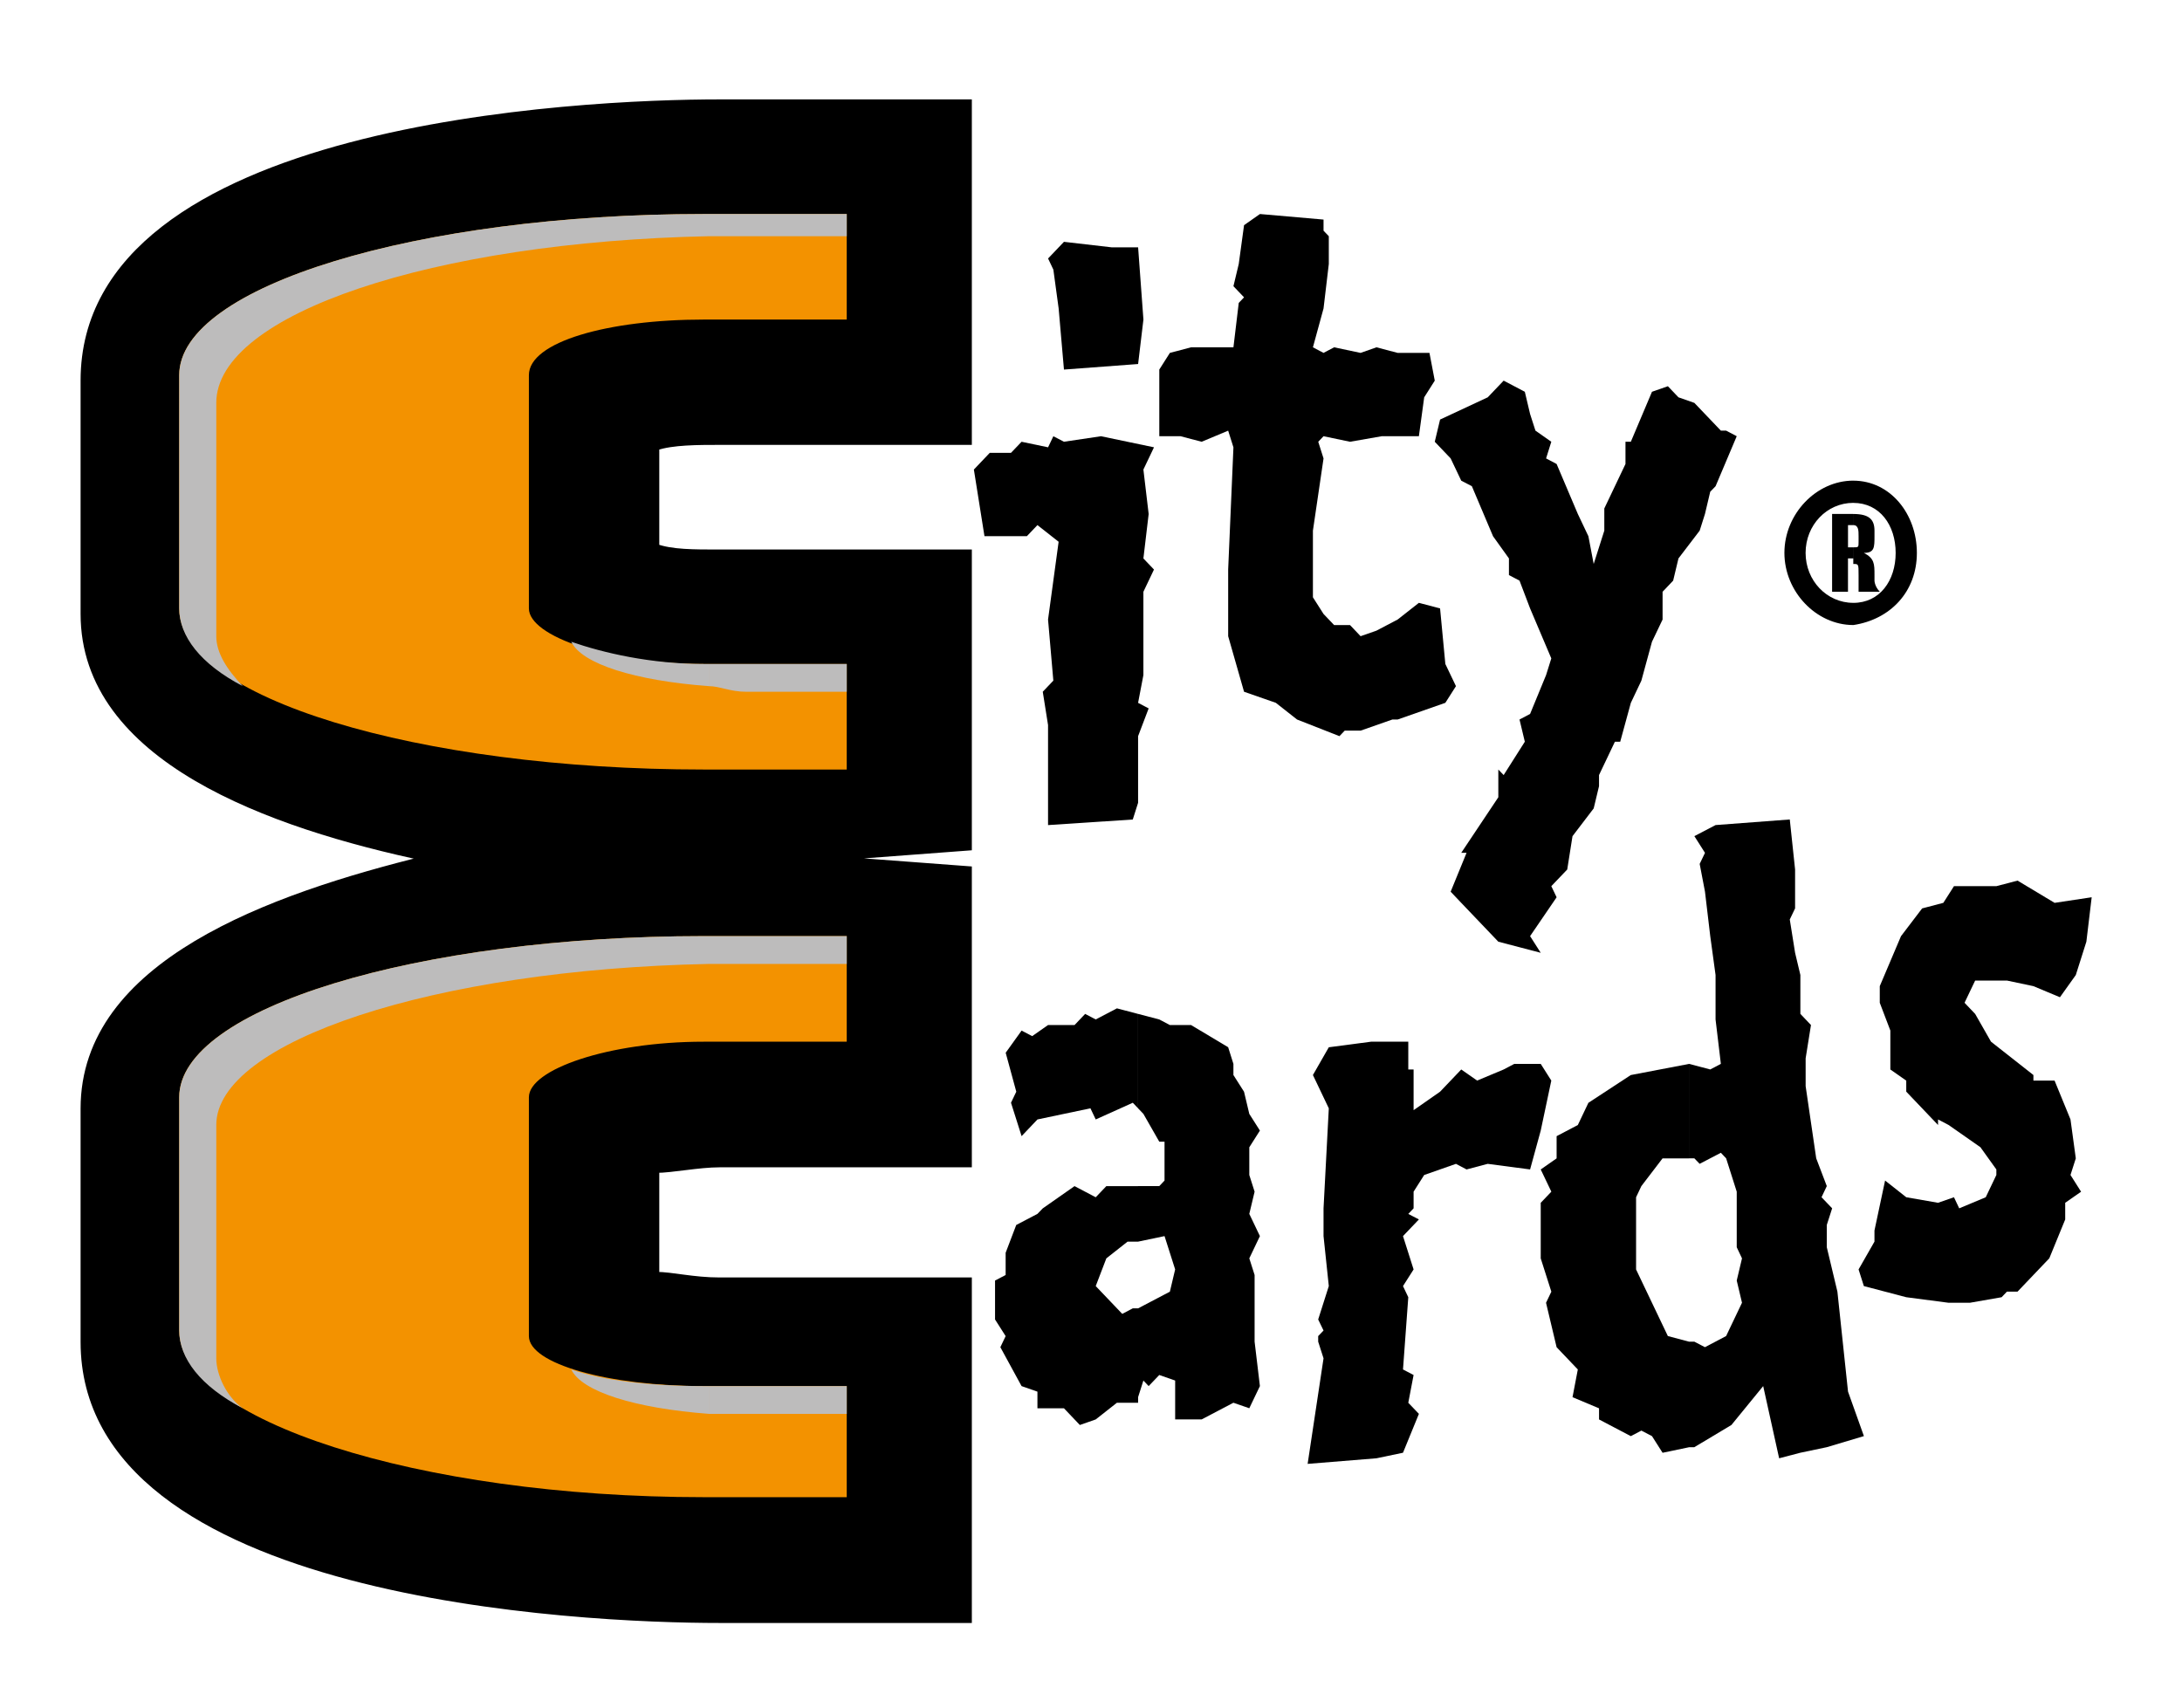
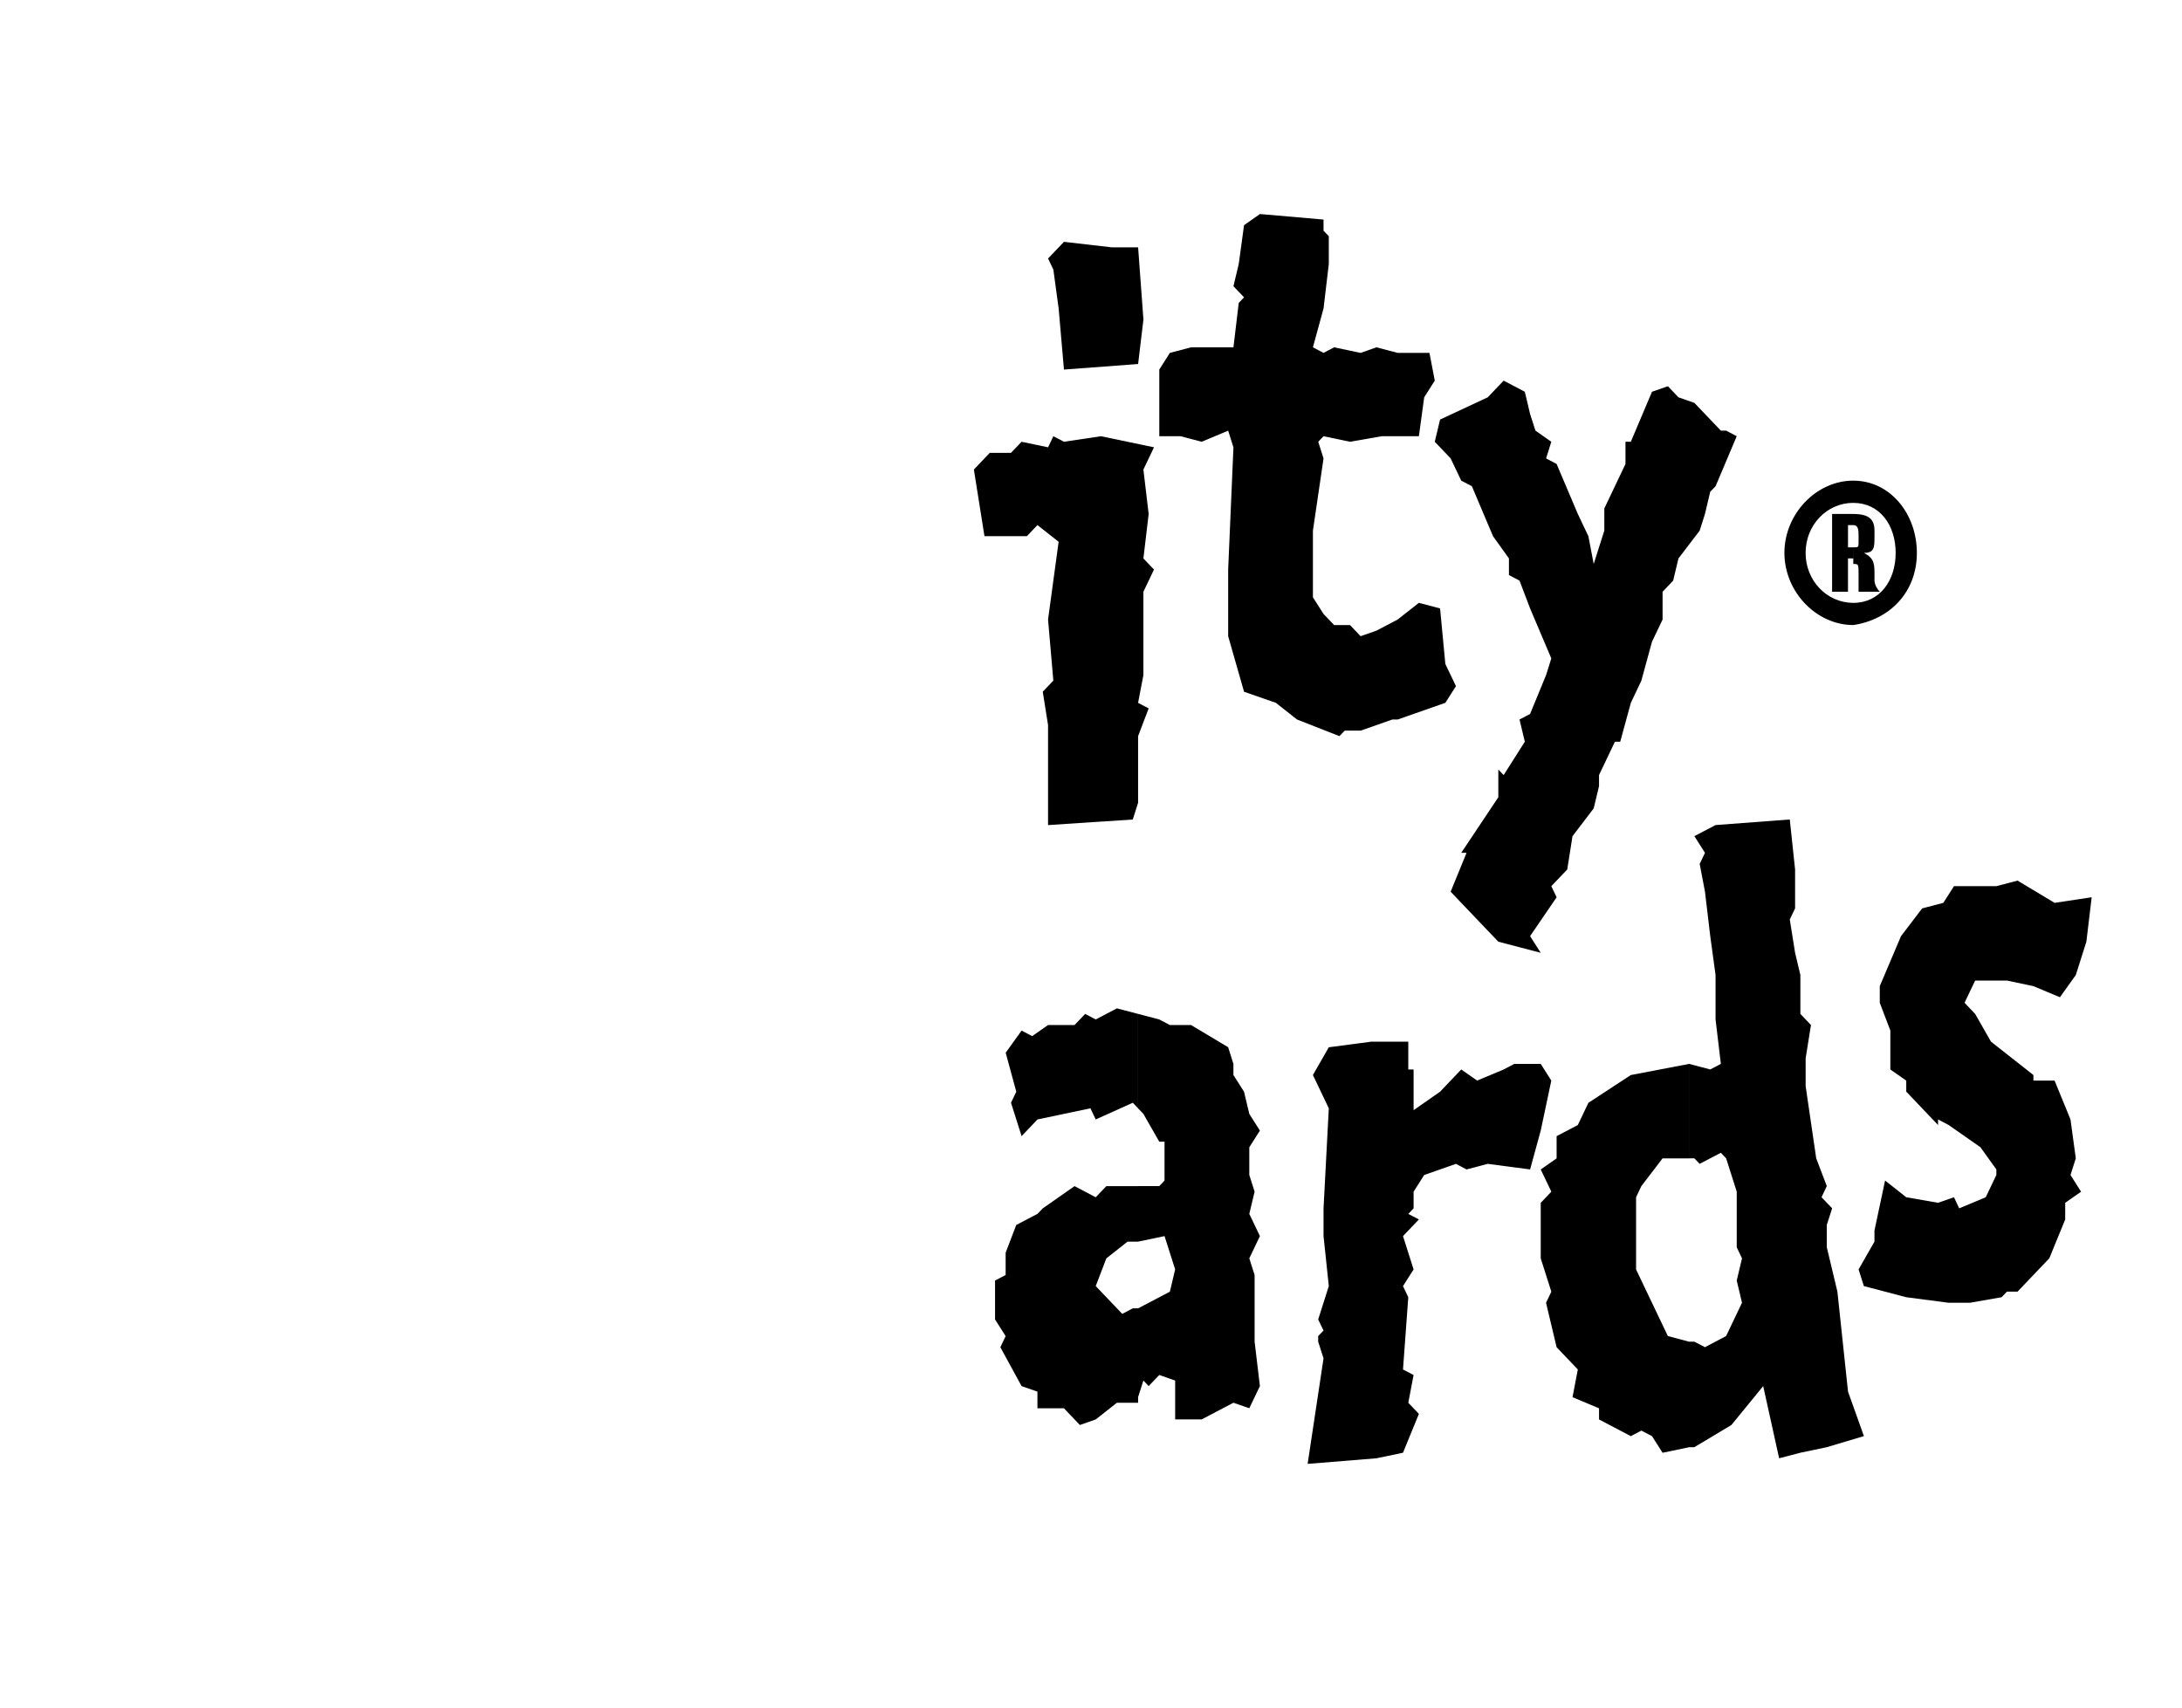
<svg xmlns="http://www.w3.org/2000/svg" xmlns:xlink="http://www.w3.org/1999/xlink" version="1.1" id="Ebene_1" x="0px" y="0px" width="100.694px" height="78.819px" viewBox="0 0 100.694 78.819" enable-background="new 0 0 100.694 78.819" xml:space="preserve">
  <g>
    <defs>
-       <rect id="SVGID_1_" x="3.625" y="4.494" width="92.902" height="70.497" />
-     </defs>
+       </defs>
    <clipPath id="SVGID_2_">
      <use xlink:href="#SVGID_1_" overflow="visible" />
    </clipPath>
    <path clip-path="url(#SVGID_2_)" d="M30.273,20.645v4.613c0.733,0.258,1.711,0.258,2.934,0.258h11.49V39.1l-6.845,0.514   l6.845,0.513v13.587h-11.49c-0.978,0-2.2,0.256-2.934,0.256v4.871c0.733,0,1.711,0.258,2.934,0.258h11.49v15.635h-11.49   c-6.355,0-29.337-1.023-29.337-12.818V51.149c0-6.664,8.556-9.741,15.89-11.536c-7.334-1.538-15.89-4.614-15.89-11.277v-10.77   C3.87,5.775,26.852,4.75,33.207,4.75h11.49v15.637h-11.49C32.229,20.387,31.007,20.387,30.273,20.645" />
-     <path clip-path="url(#SVGID_2_)" fill="none" stroke="#000000" stroke-width="0.302" stroke-miterlimit="10" d="M30.273,20.637   v4.616c0.733,0.258,1.711,0.258,2.934,0.258h11.49V39.1l-6.845,0.514l6.845,0.513v13.593h-11.49c-0.978,0-2.2,0.256-2.934,0.256   v4.871c0.733,0,1.711,0.258,2.934,0.258h11.49v15.643h-11.49c-6.355,0-29.337-1.027-29.337-12.822v-10.77   c0-6.668,8.556-9.747,15.89-11.542c-7.334-1.538-15.89-4.616-15.89-11.282V17.56c0-11.796,22.981-12.822,29.337-12.822h11.49V20.38   h-11.49C32.229,20.38,31.007,20.38,30.273,20.637z" />
    <path clip-path="url(#SVGID_2_)" fill="#F39200" d="M39.075,35.513v-4.871h-6.602c-4.4,0-8.066-1.281-8.066-2.563V17.312   c0-1.54,3.667-2.564,8.066-2.564h6.602V9.877h-6.602c-13.201,0-24.204,3.333-24.204,7.435v10.767   c0,4.102,11.002,7.434,24.204,7.434H39.075z" />
    <path clip-path="url(#SVGID_2_)" fill="#F39200" d="M39.075,69.094v-5.127h-6.602c-4.4,0-8.066-1.025-8.066-2.307V50.637   c0-1.281,3.667-2.563,8.066-2.563h6.602v-4.873h-6.602c-13.201,0-24.204,3.334-24.204,7.436v10.766   c0,4.104,11.002,7.691,24.204,7.691H39.075z" />
    <path clip-path="url(#SVGID_2_)" fill="#BDBCBC" d="M32.718,31.666c0.489,0,0.979,0.258,1.711,0.258h4.646v-1.282h-6.357V31.666z    M32.718,10.901L32.718,10.901V9.877h6.357v1.024h-4.646H32.718z M26.362,29.617L26.362,29.617   c0.488,1.024,2.933,1.793,6.355,2.049v-1.024h-0.245C30.029,30.642,27.829,30.128,26.362,29.617 M32.718,9.877L32.718,9.877v1.024   c-12.713,0.258-22.737,3.59-22.737,7.691V29.36c0,0.768,0.489,1.539,1.225,2.306c-1.958-1.024-2.935-2.306-2.935-3.587V17.312   c0-4.103,11.001-7.435,24.203-7.435H32.718z" />
    <path clip-path="url(#SVGID_2_)" fill="#BDBCBC" d="M32.718,65.249h1.711h4.646v-1.281h-6.357V65.249z M32.718,44.485   L32.718,44.485v-1.283h6.357v1.283h-4.646H32.718z M26.362,63.2L26.362,63.2c0.488,1.023,2.933,1.791,6.355,2.049v-1.281h-0.245   C30.029,63.967,27.829,63.711,26.362,63.2 M32.718,43.202L32.718,43.202v1.283c-12.713,0.256-22.737,3.59-22.737,7.434v10.768   c0,0.77,0.489,1.793,1.225,2.305c-1.958-1.023-2.935-2.305-2.935-3.588V50.637c0-4.102,11.001-7.436,24.203-7.436H32.718z" />
  </g>
  <path d="M53.987,59.61l-1.467,0.77v4.357v-0.258l0.245-0.768l0.243,0.256l0.49-0.512l0.733,0.256v0.768v1.027h1.221l1.467-0.77  l0.733,0.254l0.49-1.023l-0.245-2.051V58.84l-0.245-0.768l0.49-1.027l-0.49-1.025l0.245-1.025l-0.245-0.77v-1.279l0.49-0.771  l-0.49-0.77l-0.243-1.023l-0.49-0.77v-0.514l-0.243-0.77l-1.711-1.023h-0.979l-0.488-0.258l-0.979-0.256v4.357l0.245,0.256  l0.733,1.283h0.243v1.795l-0.243,0.256h-0.979v2.563l1.222-0.256l0.49,1.537L53.987,59.61z M52.521,60.379L52.521,60.379h-0.245  l-0.487,0.256l-1.224-1.283l0.49-1.279l0.978-0.771h0.488v-2.563h-1.466l-0.49,0.514l-0.978-0.514l-1.466,1.027l-0.246,0.254  l-0.978,0.512l-0.489,1.283v1.025l-0.489,0.256v1.797l0.489,0.768l-0.244,0.512l0.979,1.795l0.732,0.256v0.768h1.224l0.733,0.771  l0.732-0.256l0.978-0.77h0.979V60.379z M52.521,46.792L52.521,46.792v4.357l-0.245-0.258l-1.711,0.771l-0.244-0.514l-2.445,0.514  l-0.732,0.77l-0.489-1.541l0.244-0.51l-0.489-1.797l0.734-1.023l0.489,0.256l0.731-0.512h1.224l0.489-0.514l0.488,0.256l0.978-0.512  L52.521,46.792z" />
  <polygon points="71.589,49.868 71.101,49.098 69.879,49.098 69.39,49.356 68.166,49.868 67.433,49.356 66.456,50.381 64.989,51.405   65.234,51.405 65.234,49.356 64.989,49.356 64.989,48.073 63.278,48.073 61.321,48.331 60.588,49.612 61.321,51.149 61.078,55.764   61.078,57.045 61.321,59.352 60.831,60.893 61.078,61.403 60.831,61.659 60.831,61.917 61.078,62.686 60.344,67.557 63.521,67.299   64.745,67.043 65.479,65.249 64.989,64.737 65.234,63.456 64.745,63.2 64.989,59.866 64.745,59.352 65.234,58.584 64.745,57.045   65.479,56.276 64.989,56.022 65.234,55.764 65.234,54.995 65.723,54.225 67.189,53.711 67.678,53.969 68.656,53.711 70.61,53.969   71.101,52.176 " />
  <path d="M80.146,54.995v2.564l0.243,0.514l-0.243,1.023l0.243,1.025l-0.733,1.537l-0.977,0.514l-0.49-0.256h-0.243v4.871h0.243  l1.712-1.025l1.466-1.795l0.736,3.332l0.978-0.256l1.22-0.256l1.714-0.512l-0.733-2.053l-0.49-4.613l-0.49-2.051v-1.027l0.247-0.768  l-0.49-0.512l0.243-0.514l-0.488-1.281l-0.488-3.332v-1.283l0.246-1.537l-0.489-0.514v-1.795l-0.244-1.025l-0.245-1.537l0.245-0.512  v-1.796l-0.245-2.307l-3.424,0.258l-0.979,0.511l0.49,0.771l-0.245,0.511l0.245,1.281l0.243,2.052l0.245,1.793v2.053l0.245,2.049  l-0.49,0.258l-0.977-0.258v4.359h0.243l0.245,0.254l0.979-0.51l0.243,0.256L80.146,54.995z M77.946,61.917L77.946,61.917  l-0.978-0.258l-1.467-3.074v-3.332l0.243-0.514l0.979-1.281h1.223v-4.359l-2.689,0.514l-1.956,1.281l-0.488,1.025l-0.979,0.514  v1.025l-0.733,0.512l0.49,1.025l-0.49,0.514v2.564l0.49,1.537l-0.245,0.512l0.488,2.051l0.979,1.027l-0.245,1.279l1.224,0.514v0.514  l1.466,0.77l0.488-0.256l0.49,0.256l0.488,0.768l1.223-0.256V61.917z" />
  <polygon points="96.526,41.408 94.814,41.666 93.104,40.64 92.127,40.896 90.171,40.896 89.68,41.666 88.702,41.922 87.726,43.204   86.747,45.51 86.747,46.278 87.235,47.559 87.235,49.356 87.969,49.87 87.969,50.379 89.436,51.918 89.436,51.661 89.924,51.918   91.392,52.944 92.127,53.969 92.127,54.225 91.637,55.252 90.413,55.764 90.171,55.252 89.436,55.508 87.969,55.252 86.992,54.481   86.502,56.788 86.502,57.301 85.769,58.584 86.013,59.352 87.969,59.866 89.924,60.122 90.903,60.122 92.37,59.866 92.615,59.608   93.104,59.608 94.57,58.071 95.304,56.278 95.304,55.508 96.037,54.997 95.548,54.225 95.793,53.458 95.548,51.661 94.814,49.87   93.837,49.87 93.837,49.612 91.88,48.073 91.149,46.792 90.659,46.278 90.903,45.766 91.149,45.252 91.88,45.252 92.615,45.252   93.837,45.51 95.061,46.022 95.793,44.997 96.281,43.459 " />
  <path d="M53.254,20.643l-2.445-0.511l-1.71,0.254l-0.489-0.254l-0.244,0.511l-1.223-0.256L46.653,20.9h-0.979l-0.732,0.769  l0.489,3.076h1.222h0.734l0.488-0.512l0.978,0.769l-0.488,3.59l0.244,2.818l-0.488,0.513l0.244,1.538v4.616l3.91-0.258l0.245-0.77  v-3.075l0.488-1.282l-0.488-0.256l0.245-1.282v-1.026V27.31l0.488-1.026l-0.488-0.512l0.243-2.051l-0.243-2.052L53.254,20.643z   M52.766,14.748L52.766,14.748l-0.245-3.334h-1.222l-2.2-0.254l-0.733,0.769l0.244,0.514l0.244,1.792l0.245,2.82l3.422-0.256  L52.766,14.748z" />
  <polygon points="67.189,31.666 66.699,30.642 66.456,28.078 65.478,27.821 64.499,28.59 63.521,29.104 62.788,29.36 62.3,28.846   61.566,28.846 61.078,28.334 60.588,27.565 60.588,24.489 61.078,21.157 60.834,20.387 61.078,20.131 62.3,20.387 63.767,20.131   65.478,20.131 65.723,18.336 66.211,17.566 65.966,16.286 64.499,16.286 63.521,16.028 62.788,16.286 61.566,16.028 61.078,16.286   60.588,16.028 61.078,14.235 61.321,12.184 61.321,10.901 61.078,10.646 61.078,10.133 58.144,9.877 57.41,10.391 57.165,12.184   56.92,13.208 57.41,13.722 57.165,13.979 56.92,16.028 54.966,16.028 53.987,16.286 53.499,17.054 53.499,20.131 54.476,20.131   55.453,20.387 56.677,19.875 56.92,20.645 56.677,26.284 56.677,27.821 56.677,29.36 57.41,31.924 58.877,32.435 59.855,33.205   61.812,33.973 62.055,33.719 62.788,33.719 64.255,33.205 64.499,33.205 66.699,32.435 " />
  <polygon points="80.146,20.131 79.656,19.873 79.413,19.873 78.191,18.593 77.457,18.336 76.969,17.824 76.235,18.08 75.259,20.387   75.012,20.387 75.012,21.413 74.035,23.465 74.035,24.489 73.545,26.027 73.301,24.747 72.813,23.719 71.834,21.413 71.348,21.155   71.589,20.387 70.857,19.873 70.61,19.106 70.367,18.08 69.39,17.566 68.656,18.336 66.456,19.362 66.211,20.387 66.944,21.155   67.433,22.183 67.923,22.438 68.9,24.747 69.634,25.771 69.634,26.54 70.122,26.796 70.61,28.078 71.589,30.385 71.348,31.154   70.61,32.948 70.122,33.205 70.367,34.23 69.39,35.769 69.144,35.513 69.144,36.539 69.144,36.793 67.433,39.357 67.678,39.357   66.944,41.151 67.433,41.666 69.144,43.459 71.101,43.971 70.61,43.202 71.834,41.409 71.589,40.896 72.324,40.127 72.567,38.589   73.545,37.307 73.791,36.281 73.791,35.769 74.524,34.23 74.769,34.23 75.259,32.437 75.745,31.412 76.235,29.616 76.724,28.592   76.724,27.31 77.212,26.796 77.457,25.771 78.436,24.489 78.68,23.719 78.923,22.693 79.17,22.438 " />
  <g>
    <defs>
      <rect id="SVGID_3_" x="3.625" y="4.494" width="92.902" height="70.497" />
    </defs>
    <clipPath id="SVGID_4_">
      <use xlink:href="#SVGID_3_" overflow="visible" />
    </clipPath>
    <path clip-path="url(#SVGID_4_)" d="M85.769,25.001c0,0.258,0,0.258-0.244,0.258v0.767c0.244,0,0.244,0,0.244,0.514v0.256v0.512   h0.979c-0.245-0.254-0.245-0.512-0.245-0.512V26.54c0-0.514,0-0.768-0.489-1.024c0.489,0,0.489-0.256,0.489-0.77v-0.256   c0-0.512-0.244-0.77-0.978-0.77v0.514c0.244,0,0.244,0.256,0.244,0.512V25.001z M85.524,28.846L85.524,28.846v-1.024   c1.223,0,1.956-1.025,1.956-2.306c0-1.282-0.733-2.308-1.956-2.308v-1.026c1.711,0,2.935,1.538,2.935,3.334   C88.459,27.308,87.235,28.59,85.524,28.846 M85.524,25.259L85.524,25.259h-0.243v-1.026h0.243v-0.514h-0.977v3.588h0.733v-1.536   h0.243v0.254V25.259z M85.524,22.181L85.524,22.181v1.026c-1.222,0-2.2,1.026-2.2,2.308c0,1.281,0.979,2.306,2.2,2.306v1.024   c-1.71,0-3.178-1.538-3.178-3.331C82.347,23.719,83.814,22.181,85.524,22.181" />
  </g>
</svg>